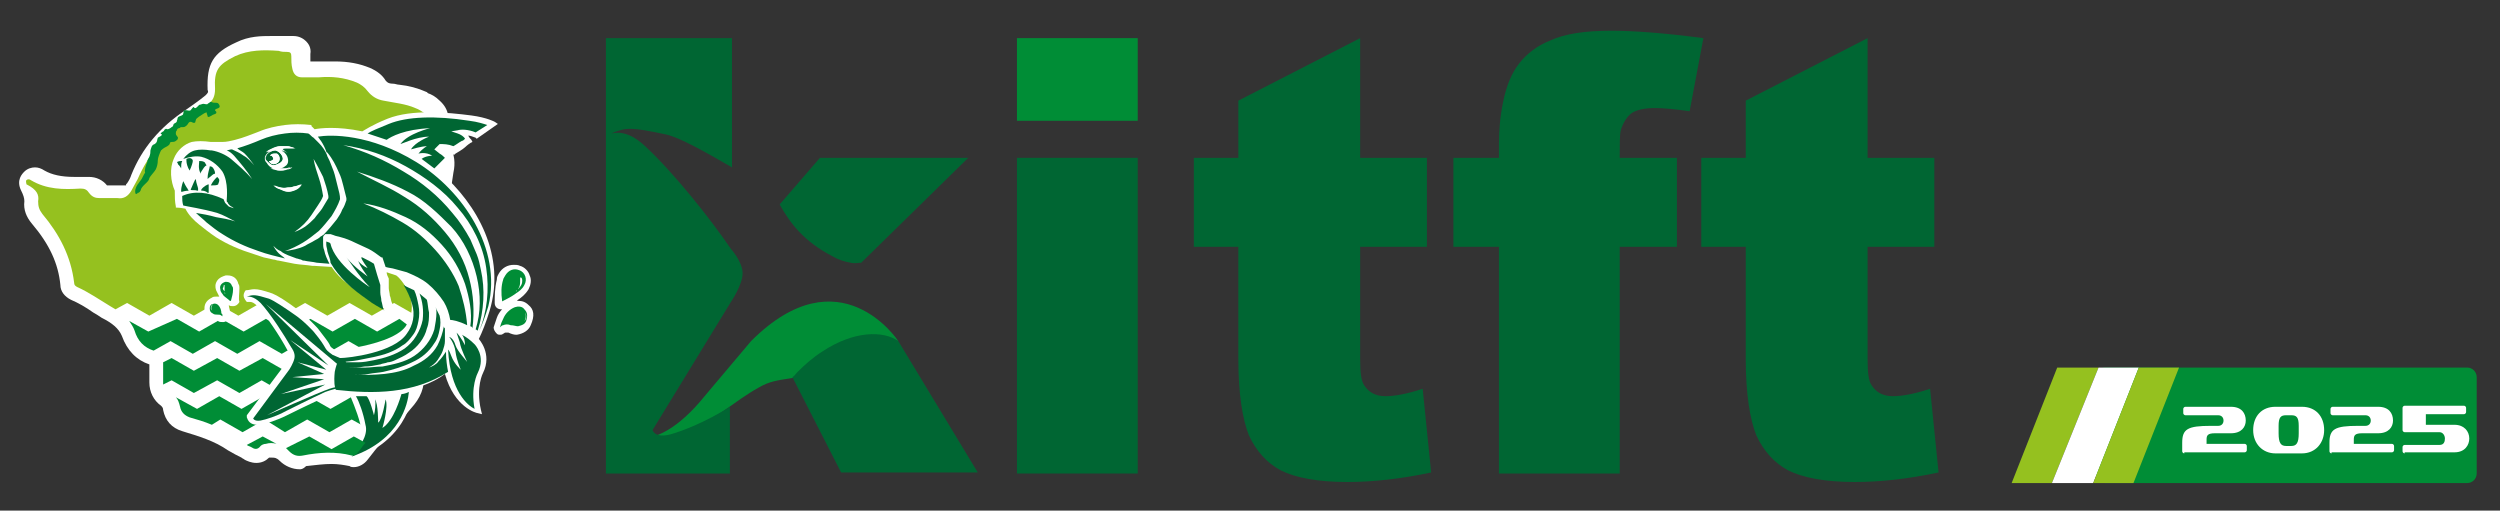
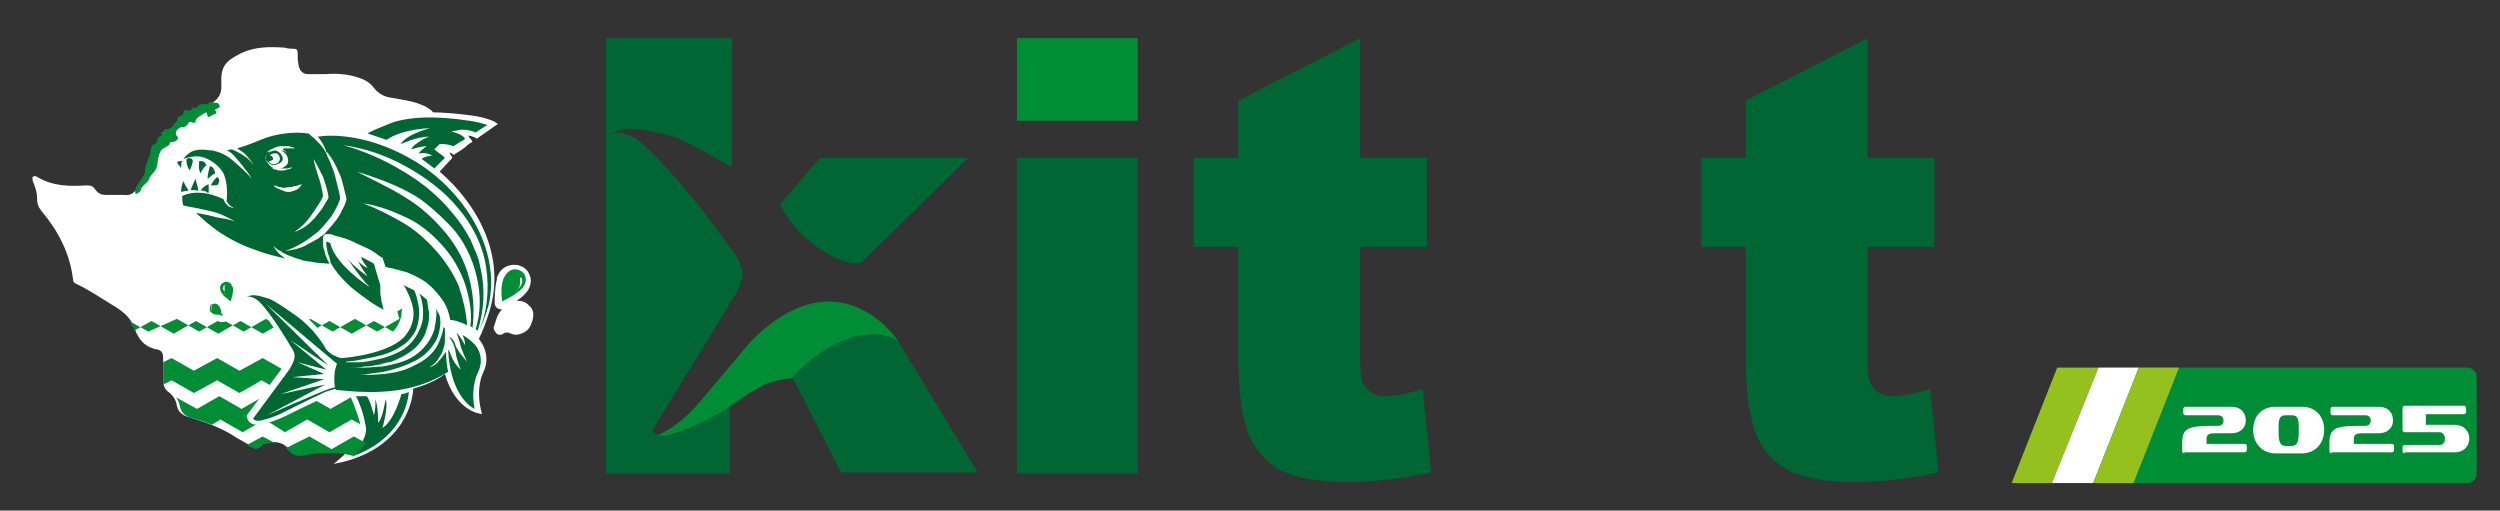
<svg xmlns="http://www.w3.org/2000/svg" version="1.1" id="Layer_1" x="0px" y="0px" viewBox="0 0 236 48.2" style="enable-background:new 0 0 236 48.2;" xml:space="preserve">
  <rect x="0" y="0" width="236" height="48.2" fill="#333333" stroke="none" />
  <style type="text/css"> .st0{fill:#008D36;} .st1{fill:#95C11F;} .st2{fill:#FFFFFF;} .st3{fill:#006633;} .st4{fill-rule:evenodd;clip-rule:evenodd;fill:#008D36;} </style>
  <g>
    <path class="st0" d="M233.8,44.7c0,0.5-0.4,0.9-0.9,0.9h-34.2c-0.5,0-0.9-0.4-0.9-0.9v-9.1c0-0.5,0.4-0.9,0.9-0.9h34.2 c0.5,0,0.9,0.4,0.9,0.9V44.7z" />
  </g>
  <polygon class="st1" points="193.7,45.6 189.9,45.6 194.2,34.7 198.1,34.7 " />
  <polygon class="st2" points="197.6,45.6 193.7,45.6 198.1,34.7 201.9,34.7 " />
  <polygon class="st1" points="201.4,45.6 197.6,45.6 201.9,34.7 205.7,34.7 " />
  <g>
    <rect x="96" y="3.6" class="st0" width="11.4" height="7.8" />
    <rect x="96" y="14.9" class="st3" width="11.4" height="29.8" />
    <path class="st3" d="M128.4,3.6v11.3h6.3v8.4h-6.3v10.6c0,1.3,0.1,2.1,0.4,2.5c0.4,0.6,1,1,2,1c0.8,0,2-0.2,3.5-0.7l0.8,7.9 c-2.8,0.6-5.5,0.9-7.9,0.9c-2.8,0-4.9-0.4-6.3-1.1c-1.3-0.7-2.3-1.8-3-3.3c-0.6-1.5-1-3.9-1-7.2V23.3h-4.2v-8.4h4.2V9.5L128.4,3.6z " />
-     <path class="st3" d="M152.9,14.9h5.4v8.4h-5.4v21.4h-11.4V23.3h-4.3v-8.4h4.3v-1.3c0-1.2,0.1-2.6,0.4-4c0.3-1.5,0.8-2.7,1.5-3.6 s1.7-1.7,3-2.2c1.3-0.6,3.2-0.9,5.7-0.9c2,0,4.9,0.2,8.7,0.7l-1.3,6.9c-1.4-0.2-2.5-0.3-3.3-0.3c-1,0-1.8,0.2-2.2,0.5 s-0.8,0.9-1,1.6C152.9,12.7,152.9,13.6,152.9,14.9z" />
    <path class="st3" d="M176.3,3.6v11.3h6.3v8.4h-6.3v10.6c0,1.3,0.1,2.1,0.4,2.5c0.4,0.6,1,1,2,1c0.8,0,2-0.2,3.5-0.7l0.8,7.9 c-2.8,0.6-5.5,0.9-7.9,0.9c-2.8,0-4.9-0.4-6.3-1.1c-1.3-0.7-2.3-1.8-3-3.3c-0.6-1.5-1-3.9-1-7.2V23.3h-4.2v-8.4h4.2V9.5L176.3,3.6z " />
    <g>
      <g>
        <g>
          <path id="SVGID_1_" class="st4" d="M70.9,32.2c8.4-8.4,13.9,0,13.9,0c-1.1-0.4-2.6,2.3-3.6,2.3c-2.5,0.1-3.7,0.8-6.5,1.2 c-1.3,0.2-2.1,0.3-3.1,0.9c-2.2,1.2-4.4,3.3-6.8,4.2c-3.8,1.4-6.9-0.3-6.9-0.3l0,0c0.2,0.1,3.4,3.4,8.7-3.2" />
        </g>
      </g>
      <path class="st3" d="M78.6,24.2c0.5,0.3,1.1,0.5,1.7,0.6c0.4,0.1,0.7,0,1,0l10.1-9.9h-14l-3.8,4.4C74.6,21.1,75.9,22.8,78.6,24.2z " />
      <path class="st3" d="M84.8,32.2c-1.4-1-4.2-1-7.2,1c-0.8,0.5-1.6,1.2-2.3,1.9c-0.2,0.2-0.3,0.4-0.5,0.5l4.6,9h12.9L84.8,32.2z" />
      <path class="st3" d="M63.3,41c-1.5,0.4-1.7-0.4-1.7-0.4L69,28.5c0,0,1.1-1.6,1.1-2.7S69,23.5,69,23.5c-1.9-2.8-5.4-7.2-8.1-9.7 c-1.8-1.7-3-1.2-3.2-1.2c1.4-0.6,1.9-0.6,5.2,0.1c1.3,0.3,3.6,1.6,6.2,3.1V3.6H57.2v41.1h11.7v-6.3C66.7,39.8,64.4,40.7,63.3,41z" />
    </g>
  </g>
  <g>
    <g>
-       <path class="st2" d="M28.3,44.3c-0.7,0-1.4-0.3-1.9-0.8c-0.3-0.3-0.5-0.3-0.7-0.3c-0.1,0-0.2,0-0.3,0c-0.3,0.3-0.7,0.5-1.2,0.5 s-0.9-0.2-1.1-0.3c-0.1-0.1-0.2-0.1-0.3-0.2c-0.4-0.2-0.8-0.4-1.3-0.7c-1.3-0.9-2.7-1.3-4.3-1.8c-1-0.3-1.6-1-1.8-2 c0-0.2-0.1-0.3-0.2-0.4c-0.7-0.5-1.1-1.3-1.1-2.2c0-0.3,0-0.7,0-1c0-0.2,0-0.4,0-0.7c-1.2-0.4-2.1-1.3-2.6-2.7 c-0.3-0.7-0.9-1.2-1.9-1.7c-0.3-0.2-0.6-0.4-0.8-0.5c-0.7-0.5-1.4-0.9-2.1-1.2c-0.6-0.3-1-0.8-1-1.4c-0.2-2-1-3.8-2.7-5.8 c-0.5-0.6-0.8-1.3-0.7-2.1c0-0.3-0.1-0.6-0.3-1l0,0c-0.5-1,0.1-1.6,0.3-1.8c0.3-0.3,0.7-0.4,1-0.4s0.6,0.1,0.9,0.3 c0.7,0.4,1.6,0.6,2.8,0.6c0.4,0,0.8,0,1.2,0c0.1,0,0.1,0,0.2,0c0.7,0,1.3,0.3,1.7,0.8c0.3,0,0.6,0,0.9,0c0.3,0,0.6,0,0.9,0l0,0 c0,0,0,0,0-0.1l0.1-0.1c0.2-0.3,0.3-0.5,0.4-0.8c1-2.5,2.7-4.5,5.1-6.1c0.7-0.5,1.3-0.9,1.9-1.4c0.2-0.2,0.3-0.3,0.2-0.5 C19.5,6,20.1,5,22.3,4c1.2-0.6,2.4-0.6,3.3-0.6c0.4,0,0.9,0,1.3,0H27c0.1,0,0.3,0,0.4,0s0.2,0,0.3,0l0,0c0.6,0,1,0.3,1.2,0.5 c0.2,0.2,0.5,0.6,0.4,1.2c0,0.3,0,0.5,0,0.7c0.1,0,0.2,0,0.4,0c0.2,0,0.3,0,0.5,0s0.3,0,0.5,0c0.3,0,0.6,0,0.9,0 c1.3,0,2.3,0.2,3.3,0.6c0.7,0.3,1.2,0.7,1.5,1.2c0.1,0.1,0.2,0.3,0.7,0.3c0.2,0,0.4,0.1,0.6,0.1c0.9,0.1,1.7,0.3,2.6,0.7l0.1,0.1 c0.3,0.1,0.7,0.3,1.1,0.7c0.9,0.8,1.1,1.9,0.4,2.9l0,0l0,0c0.1,0.3,0.2,0.6,0.3,0.8s0.2,0.5,0.3,0.6c0.4,0.8,0.5,1.6,0.3,2.5 c-0.2,1.2-0.3,2.2-0.2,3.1c0.1,1.5-0.2,2.8-0.9,3.9c0.1,0.1,0.2,0.2,0.2,0.3c0.3,0.4,0.3,0.9,0.2,1.5v0.1c0,0.1,0,0.3-0.1,0.5 c-0.2,0.7-0.1,1,0.2,1.2c0.4,0.4,0.9,1.4,0.2,2.9c-0.1,0.3-0.3,0.5-0.4,0.7c0,0.1-0.1,0.1-0.1,0.2c-0.2,0.3-0.2,0.5-0.3,0.7 c-0.1,1.1-0.6,2.1-1.5,2.8c-0.2,0.2-0.3,0.3-0.2,0.7c0.3,1.2,0,2.3-0.8,3.3c-0.5,0.6-1,1.2-1.6,1.8c-0.9,1.1-1.9,2.2-2.8,3.4 c-0.3,0.4-0.8,0.7-1.3,0.7l0,0c-0.1,0-0.3,0-0.4-0.1c-0.5-0.1-1.1-0.2-1.7-0.2c-0.7,0-1.5,0.1-2.4,0.2 C28.6,44.3,28.4,44.3,28.3,44.3z" />
      <path class="st2" d="M40.8,13c-0.2-0.5-0.2-0.9,0.1-1.4c0.3-0.4,0.2-0.8-0.2-1.2c-0.3-0.2-0.6-0.4-0.9-0.5c-0.9-0.4-2-0.5-3-0.7 c-0.6-0.1-1.1-0.4-1.5-0.9c-0.3-0.4-0.6-0.6-1-0.8C33.1,7,31.9,6.9,30.7,7c-0.5,0-1.1,0-1.6,0s-0.8-0.3-0.9-0.8 c-0.1-0.4-0.1-0.8-0.1-1.2c0-0.3-0.1-0.4-0.4-0.4s-0.5,0-0.8-0.1c-1.4-0.1-2.8-0.1-4.1,0.5c-1.6,0.8-2,1.3-1.9,3.1 c0,0.7-0.2,1.1-0.7,1.5c-0.6,0.5-1.3,1-2,1.5c-2.1,1.4-3.6,3.2-4.6,5.5c-0.2,0.4-0.4,0.7-0.6,1.1c-0.3,0.5-0.7,0.8-1.3,0.7 c-0.6,0-1.1,0-1.7,0c-0.4,0-0.7-0.1-1-0.5c-0.2-0.3-0.4-0.4-0.8-0.4c-1.6,0.1-3.2,0.1-4.7-0.8c-0.1-0.1-0.3-0.1-0.4,0 c-0.1,0.1,0,0.3,0,0.4c0.2,0.5,0.4,1,0.4,1.6c0,0.5,0.1,0.8,0.4,1.2c1.6,1.9,2.7,4,3,6.5c0,0.2,0.1,0.3,0.3,0.4 c1.1,0.5,2.1,1.2,3.1,1.8c1,0.6,2,1.2,2.4,2.4c0.4,1.1,1,1.8,2.2,2c0.4,0.1,0.5,0.4,0.5,0.8c0,0.7,0,1.4,0,2.1 c0,0.5,0.2,0.9,0.5,1.1c0.4,0.3,0.7,0.7,0.8,1.3c0.1,0.5,0.4,0.8,0.9,1c1.6,0.5,3.2,1,4.7,2c0.5,0.3,1,0.6,1.5,0.8 c0.3,0.2,0.6,0.3,0.9-0.1c0.1-0.1,0.3-0.2,0.5-0.2c0.9-0.2,1.6,0,2.2,0.7c0.4,0.4,0.8,0.5,1.3,0.4c1.5-0.3,3.1-0.4,4.6,0 c0.2,0,0.3,0,0.5-0.2c1.4-1.8,2.9-3.5,4.3-5.2c0.5-0.7,0.8-1.3,0.5-2.1c-0.2-0.8-0.1-1.5,0.6-2c0.6-0.4,1-1.1,1-1.8 c0-0.5,0.2-0.9,0.4-1.3c0.2-0.3,0.3-0.5,0.5-0.8c0.2-0.5,0.4-1.1,0-1.6c-0.6-0.7-0.6-1.5-0.4-2.4c0-0.2,0-0.4,0.1-0.6 c0.1-0.4,0-0.6-0.5-0.7s-0.6-0.3-0.3-0.7c1-1.1,1.3-2.4,1.2-3.8c-0.1-1.2,0.1-2.3,0.3-3.4c0.1-0.6,0.1-1.1-0.2-1.7 C41.1,14,41,13.5,40.8,13z" />
      <path class="st0" d="M20.5,35.9l2.1,1.2l2.1-1.2l2.1,1.2l2.1-1.2l2.1,1.2l2.1-1.2l2.1,1.2l2.1-1.2l0.9,0.5c0.1-0.3,0.1-0.6,0-1 s-0.1-0.8,0-1.2l-0.9-0.5L35.5,35l-2.1-1.2L31.2,35l-2.1-1.2L26.9,35l-2.1-1.2L22.6,35l-2.1-1.2L18.3,35l-2.1-1.2l-0.8,0.4 c0,0.6,0,1.2,0,1.8c0,0.1,0,0.2,0,0.3l0.8-0.4l2.1,1.2L20.5,35.9z" />
-       <path class="st0" d="M37.7,30.1l-2.1,1.2l-2.1-1.2l-2.1,1.2l-2.1-1.2l-2.1,1.2l-2.1-1.2L23,31.3l-2.1-1.2l-2.1,1.2l-2.1-1.2 L14,31.3l-1.8-1c0.2,0.3,0.4,0.6,0.5,0.9c0.3,1,0.9,1.6,1.8,1.9l1.6-0.9l2.1,1.2l2.1-1.2l2.1,1.2l2.1-1.2l2.1,1.2l2.1-1.2l2.1,1.2 l2.1-1.2l2.1,1.2l2.1-1.2l1.8,1c0.4-0.4,0.7-1,0.8-1.6c0-0.2,0-0.4,0.1-0.6l-0.5,0.3L37.7,30.1z" />
+       <path class="st0" d="M37.7,30.1l-2.1,1.2l-2.1-1.2l-2.1,1.2l-2.1-1.2l-2.1,1.2l-2.1-1.2L23,31.3l-2.1-1.2l-2.1,1.2l-2.1-1.2 L14,31.3l-1.8-1c0.2,0.3,0.4,0.6,0.5,0.9l1.6-0.9l2.1,1.2l2.1-1.2l2.1,1.2l2.1-1.2l2.1,1.2l2.1-1.2l2.1,1.2 l2.1-1.2l2.1,1.2l2.1-1.2l1.8,1c0.4-0.4,0.7-1,0.8-1.6c0-0.2,0-0.4,0.1-0.6l-0.5,0.3L37.7,30.1z" />
      <path class="st0" d="M26.9,40.8l2.1-1.2l2.1,1.2l2.1-1.2l2,1.1c0.9-1,1.8-2,2.6-3.1l-0.3-0.2l-2.1,1.2l-2.1-1.2l-2.1,1.2l-2.1-1.2 L27,38.6l-2.1-1.2l-2.1,1.2l-2.1-1.2l-2.1,1.2l-2-1.1c0.2,0.2,0.3,0.5,0.4,0.9c0.1,0.5,0.4,0.8,0.9,1c0.7,0.2,1.4,0.4,2.1,0.7 l0.8-0.5l2.1,1.2l2.1-1.2L26.9,40.8z" />
-       <path class="st1" d="M3.6,19c0,0.5,0.1,0.8,0.4,1.2c1.6,1.9,2.7,4,3,6.5c0,0.2,0.1,0.3,0.3,0.4c1.1,0.5,2.1,1.2,3.1,1.8 c0.2,0.1,0.3,0.2,0.5,0.3l1.1-0.6l2.1,1.2l2.1-1.2l2.1,1.2l2.1-1.2l2.1,1.2l2.1-1.2l2.1,1.2l2.1-1.2l2.1,1.2l2.1-1.2l2.1,1.2 l2.1-1.2l2.1,1.2l1.5-0.8c0.1-0.3,0-0.7-0.2-0.9c-0.6-0.7-0.6-1.5-0.4-2.4c0-0.2,0-0.4,0.1-0.6c0.1-0.4,0-0.6-0.5-0.7 s-0.6-0.3-0.3-0.7c1-1.1,1.3-2.4,1.2-3.8c-0.1-1.2,0.1-2.3,0.3-3.4c0.1-0.6,0.1-1.1-0.2-1.7c-0.2-0.5-0.4-1-0.6-1.5 c-0.2-0.5-0.2-0.9,0.1-1.4c0.3-0.4,0.2-0.8-0.2-1.2c-0.3-0.2-0.6-0.4-0.9-0.5c-0.9-0.4-2-0.5-3-0.7c-0.6-0.1-1.1-0.4-1.5-0.9 c-0.3-0.4-0.6-0.6-1-0.8c-1.2-0.5-2.4-0.6-3.6-0.5c-0.5,0-1.1,0-1.6,0S27.7,7,27.6,6.5c-0.1-0.4-0.1-0.8-0.1-1.2 c0-0.3-0.1-0.4-0.4-0.4s-0.5,0-0.8-0.1c-1.4-0.1-2.8-0.1-4.1,0.5c-1.6,0.8-2,1.3-1.9,3.1c0,0.7-0.2,1.1-0.7,1.5 c-0.6,0.5-1.3,1-2,1.5c-2.1,1.4-3.6,3.2-4.6,5.5c-0.2,0.4-0.4,0.7-0.6,1.1c-0.3,0.5-0.7,0.8-1.3,0.7c-0.6,0-1.1,0-1.7,0 c-0.4,0-0.7-0.1-1-0.5c-0.2-0.3-0.4-0.4-0.8-0.4C6,17.9,4.4,17.9,2.9,17c-0.1-0.1-0.3-0.1-0.4,0c-0.1,0.1,0,0.3,0,0.4 C3.5,17.9,3.7,18.4,3.6,19z" />
      <g>
        <path class="st2" d="M49.9,28.8c-0.3-0.3-0.6-0.4-1-0.4c0,0,0,0-0.1,0l0.1-0.1c0.3-0.2,0.7-0.5,1-1c0.2-0.4,0.3-0.9,0.1-1.3 c-0.1-0.4-0.5-0.8-0.9-0.9C48.9,25,48.7,25,48.5,25c-0.6,0-1.1,0.3-1.4,0.8c-0.1,0.2-0.2,0.3-0.2,0.6c-0.2,0.8-0.2,1.6-0.2,2.2 c0,0.4,0.3,0.6,0.6,0.6c0.1,0,0.1,0,0.1,0c-0.2,0.2-0.4,0.5-0.5,0.8s-0.2,0.6-0.3,0.9c0,0.2,0.1,0.4,0.3,0.6 c0.1,0.1,0.2,0.1,0.3,0.1s0.2,0,0.3-0.1l0,0c0.1,0,0.1-0.1,0.2-0.1h0.1c0,0,0.1,0,0.2,0l0,0c0.2,0.1,0.5,0.2,0.7,0.2h0.1 c0.6-0.1,1.1-0.4,1.3-0.9C50.5,29.8,50.4,29.2,49.9,28.8z" />
        <g>
-           <path class="st0" d="M47.5,30.1c0.2-0.5,0.6-0.9,1.1-1.1c0.3-0.1,0.7-0.1,0.9,0.2c0.3,0.3,0.3,0.6,0.2,1s-0.4,0.5-0.8,0.6 c-0.2,0-0.4-0.1-0.7-0.1c-0.2-0.1-0.5-0.1-0.7,0c-0.1,0-0.2,0.1-0.3,0.2C47.3,30.5,47.4,30.3,47.5,30.1z M49.6,30.2 c0.1-0.2,0.1-0.5,0-0.7c0.1,0.5,0,0.9-0.5,1.1C49.3,30.5,49.4,30.4,49.6,30.2z" />
          <path class="st0" d="M47.7,26c0.3-0.5,0.8-0.7,1.3-0.5c0.6,0.2,0.8,0.9,0.5,1.4c-0.2,0.4-0.5,0.6-0.8,0.8 c-0.4,0.3-0.8,0.5-1.2,0.7c0,0-0.1,0.1-0.1,0c-0.1-0.7-0.1-1.4,0.1-2C47.5,26.3,47.6,26.2,47.7,26z M48.9,27.3 C49,27.3,49,27.3,48.9,27.3c0.3-0.3,0.4-0.5,0.4-0.8c0-0.1,0-0.2-0.1-0.3c0,0,0,0-0.1,0c0,0,0,0,0,0.1s0,0.1,0,0.2 C49.1,26.8,49.1,27,48.9,27.3C49,27.1,48.9,27.2,48.9,27.3C48.9,27.2,48.9,27.3,48.9,27.3z M48.7,27.5 C48.7,27.6,48.6,27.6,48.7,27.5C48.8,27.6,48.8,27.5,48.7,27.5l0.1-0.1C48.7,27.4,48.7,27.5,48.7,27.5z" />
        </g>
      </g>
      <g>
        <path class="st2" d="M22.6,27.2c0-0.1,0-0.3-0.1-0.4c-0.1-0.5-0.5-0.8-1-0.8c-0.1,0-0.1,0-0.2,0c-0.3,0.1-0.6,0.2-0.8,0.5 c-0.2,0.3-0.2,0.6-0.1,0.9c0.1,0.2,0.2,0.4,0.3,0.6c-0.1,0-0.2,0-0.3,0c-0.1,0-0.3,0-0.4,0.1c-0.4,0.2-0.7,0.5-0.7,1 c0,0.4,0.2,0.8,0.6,1c0.2,0.1,0.4,0.1,0.6,0.1l0,0l0,0l0,0c0.1,0.2,0.3,0.2,0.5,0.2h0.1c0.2,0,0.4-0.2,0.5-0.4 c0.1-0.2,0.1-0.4,0.1-0.6s-0.1-0.4-0.1-0.6c0.1,0.1,0.2,0.1,0.4,0.1c0.3,0,0.5-0.2,0.6-0.4C22.5,28.2,22.6,27.7,22.6,27.2z" />
        <g>
          <path class="st0" d="M21,29.9c0-0.1-0.1-0.1-0.1-0.1c-0.1-0.1-0.2-0.1-0.4-0.1c-0.1,0-0.3,0-0.4-0.1c-0.2-0.1-0.3-0.2-0.3-0.5 c0-0.2,0.1-0.4,0.3-0.4c0.2-0.1,0.4,0,0.5,0.1c0.2,0.2,0.3,0.5,0.3,0.8C21,29.6,21,29.7,21,29.9z M20.1,29.4 c-0.2-0.2-0.2-0.4,0-0.7c-0.1,0.1-0.2,0.2-0.2,0.4C19.9,29.2,20,29.3,20.1,29.4z" />
          <path class="st0" d="M22,27.3c0,0.4-0.1,0.7-0.2,1.1c0,0,0,0-0.1,0c-0.2-0.2-0.4-0.3-0.6-0.5c-0.1-0.2-0.3-0.3-0.3-0.6 c-0.1-0.3,0.1-0.6,0.5-0.7c0.3,0,0.5,0.1,0.6,0.4C22,27.1,22,27.2,22,27.3z M21.2,27.5C21.2,27.4,21.2,27.4,21.2,27.5 c0-0.2,0-0.4,0-0.5v-0.1l0,0l0,0c-0.1,0-0.1,0.1-0.1,0.2C21,27.2,21,27.3,21.2,27.5C21.1,27.5,21.1,27.5,21.2,27.5L21.2,27.5z M21.2,27.6L21.2,27.6c0,0.1,0,0.1,0,0.1C21.3,27.7,21.3,27.7,21.2,27.6L21.2,27.6z" />
        </g>
      </g>
      <path class="st0" d="M19.6,9.8c0,0.1-0.3,0-0.4,0s-0.3,0.1-0.4,0.1c-0.1,0.1-0.4,0.5-0.5,0.2c-0.1,0-0.2,0.2-0.3,0.3 c-0.1,0.1-0.3,0-0.5,0c-0.3,0-0.1,0.1-0.2,0.3c0,0.2-0.2,0.2-0.4,0.3c-0.2,0.1-0.1,0.2-0.2,0.4c0,0.2-0.2,0.2-0.3,0.3 c-0.1,0.2,0,0.2-0.2,0.3c-0.1,0.1-0.3,0.2-0.4,0.2c-0.1,0-0.1-0.1-0.2,0c-0.1,0-0.1,0.2-0.2,0.2c-0.1,0.1-0.4,0.2-0.1,0.3 c-0.1,0.2-0.3,0.2-0.4,0.3c-0.1,0.2,0,0.4-0.3,0.6c-0.3,0.1-0.3,0.3-0.4,0.6c0,0.2,0,0.3-0.1,0.6c-0.1,0.2-0.2,0.3-0.2,0.5 c-0.1,0.2-0.3,0.8-0.2,1c-0.1,0.1-0.3,0.6-0.4,0.7c-0.1,0.1-0.2,0.3-0.3,0.4c-0.2,0.3-0.3,0.6-0.2,0.9h0.1c0.1,0,0,0,0.1-0.1 c0.1,0,0.1,0,0.2-0.1c0.1-0.1,0.1-0.3,0.2-0.4c0.2-0.3,0.7-0.6,0.7-0.9c0.1-0.2,0.5-0.6,0.6-0.8c0.1-0.2,0.2-0.5,0.2-0.9 c0-0.2,0.2-0.7,0.3-0.9c0.2-0.2,0.4-0.3,0.6-0.4c0.1-0.1,0.2-0.1,0.2-0.2c0.1-0.1,0-0.2,0.2-0.2c0.1,0,0.3,0,0.4-0.1 s0.2-0.1,0.2-0.3c0-0.1-0.2-0.2-0.2-0.4c0-0.1,0-0.2,0.1-0.3c0-0.1,0.1-0.2,0.2-0.2S17,12,17.1,12s0.1,0,0.2,0 c0.2,0,0.4-0.2,0.5-0.4c0.1-0.1,0.1-0.1,0.2-0.1s0.2,0.1,0.3,0.1c0.2,0,0.1-0.1,0.2-0.3c0-0.1,0.2-0.2,0.3-0.3 c0.2-0.1,0.4-0.3,0.7-0.4c0,0.1,0.1,0.3,0.1,0.4c0.1,0.1,0.2,0,0.4-0.1c0.1-0.1,0.3-0.1,0.4-0.2c0.1-0.2-0.1-0.2-0.1-0.3 c0-0.2,0.6-0.1,0.4-0.5c-0.1-0.2-0.2-0.2-0.4-0.2c-0.2,0-0.2,0-0.4-0.1L19.6,9.8z" />
      <g>
        <path class="st2" d="M18.7,39.7" />
        <path class="st2" d="M41.5,16.2l1.2-1.3l-0.1-0.2c-0.1-0.1-0.1-0.2-0.2-0.3c0.1,0,0.3,0.1,0.4,0.2h0.1l0.1-0.1 c0,0,0.7-0.4,0.9-0.6c0.2-0.2,0.5-0.4,0.5-0.4l0.2-0.1l-0.1-0.2c-0.1-0.1-0.2-0.2-0.3-0.4c0.2,0,0.4,0.1,0.7,0.2l0.1,0.1l2-1.4 l-0.3-0.2c0,0-0.7-0.4-2.2-0.6c-2.3-0.3-5.6-0.6-7.9,0.3c-1.5,0.6-2.2,1.1-2.4,1.2c-2.4-0.5-4-0.3-4.5-0.2 c-0.1-0.1-0.2-0.2-0.3-0.3v-0.1c-0.9-0.1-1.7-0.1-2.5,0s-1.7,0.3-2.4,0.6c-0.8,0.3-1.5,0.6-2.3,0.8c-0.4,0.1-0.8,0.2-1.2,0.2 c-0.4,0-0.7,0-1.1,0c-0.7-0.1-1.3-0.1-1.8,0c-0.7,0.2-1.4,0.8-1.7,1.6c-0.4,0.9-0.3,2.1,0.1,3l0,0v0.1c0,0.5,0,0.9,0.1,1.4v0.1 h0.1c0,0,0.3,0,0.8,0.1l0,0c0.3,0.6,0.8,1.1,1.3,1.5s1,0.8,1.6,1.2c1.1,0.7,2.3,1.2,3.6,1.6c0.3,0.1,0.6,0.2,0.9,0.3l0.9,0.2 c0.2,0,0.3,0.1,0.5,0.1l0.5,0.1l1,0.2c0.6,0.1,1.1,0.1,1.7,0.2c0.1,0,0.2,0,0.2,0l1.6,0.1c0.4,0.6,0.9,1.1,1.4,1.5 c0.7,0.6,1.4,1.1,2.1,1.6c0.7,0.5,1.5,0.9,2.3,1.2h0.4l-0.2-0.3c-0.1-0.2-0.2-0.4-0.3-0.6s-0.1-0.5-0.2-0.7 c0-0.2-0.1-0.5-0.1-0.7s0-0.5,0-0.7v-0.1v-0.1c-0.1-0.2-0.2-0.4-0.2-0.6c0.3,0.1,0.6,0.2,0.9,0.3l0,0c0.3,0.2,1.1,1.1,1.4,2.3 c0.2,0.9,0,1.7-0.5,2.5c-0.8,1.1-3.1,1.7-4.7,2L33,33.3h-0.5c-0.1,0-0.2,0-0.3,0c-0.2,0-0.3-0.1-0.5-0.2 c-0.4-0.3-0.5-0.3-0.6-0.6C31,32.3,30.7,31.9,30,31l0,0l0,0c0,0-0.9-1-1.8-1.7c-1.2-0.9-2-1.4-2.5-1.6c-0.9-0.3-1.3-0.4-1.7-0.4 c-0.3,0-0.5,0.1-0.8,0.1c0,0-0.2,0.2-0.2,0.5s0.3,0.6,0.3,0.6h0.1c0,0,0,0,0.1,0c0,0,0,0,0.1,0c0.2,0,0.4,0.1,0.7,0.4 c0.9,1,2.1,2.8,2.8,4.1l0,0l0,0c0.1,0.1,0.2,0.4,0.2,0.6c0,0.2-0.2,0.6-0.4,0.8l0,0l-3.6,4.8v0.2c0.1,0.3,0.3,0.7,1,0.7 c0.1,0,0.2,0,0.3,0c0.5-0.1,1.5-0.4,2.5-0.9c0,0,2.6-1.3,3.6-1.7c0.6-0.2,1.2-0.4,1.6-0.4c0.1,0,0.6,0.1,0.7,0.1 c0.1,0.3,0.7,1.6,1,2.8c0.3,1-1.2,2.7-1.8,3.2l-0.7,0.6l0.9-0.2c5.9-1.5,6.6-6,6.6-6.9c1-0.3,2.1-0.7,3-1.4 c0.9,3.2,3,3.7,3.1,3.7l0.4,0.1l-0.1-0.4c-0.5-2.2,0.2-3.5,0.2-3.5c0.9-1.8-0.4-3.2-0.4-3.2c0.3-0.6,0.7-1.6,1-2.6 C47.8,24.2,45.1,19.3,41.5,16.2z" />
        <path class="st3" d="M30.9,23.7c0-0.2-0.1-0.4-0.1-0.6c0-0.1,0-0.2,0-0.3l0,0l0,0l0.3,0.1l0.1,0.1c0.4,1.9,3.5,4,3.7,4.1 c-1.1-1.1-2-2.6-2.2-2.8c0.8,1,1.9,1.7,2,1.8c-0.8-1.1-0.8-1.3-0.9-1.5c0.1,0.2,0.6,0.6,0.9,0.7c0,0-0.6-0.8-0.6-1c0,0,0,0,0.1,0 c0.4,0.2,0.8,0.4,1.1,0.6c0.2,0.7,0.4,1.4,0.6,2c0,0.3,0,0.5,0,0.7c0,0.3,0.1,0.5,0.1,0.8c0.1,0.3,0.1,0.5,0.2,0.8 c0,0,0,0.1,0.1,0.1c-0.5-0.3-1.1-0.6-1.6-1c-0.7-0.5-1.4-1-2-1.6s-1.1-1.2-1.5-1.9C31.2,24.5,31,24.1,30.9,23.7z" />
        <path class="st3" d="M41,15.9c-0.4-0.3-0.8-0.6-1.2-0.9c0.4-0.3,1-0.3,1-0.3c-0.6-0.4-1.3-0.2-1.3-0.2c0.4-0.5,0.8-0.7,0.8-0.7 c-0.5,0-1.5,0.3-1.5,0.3c0.4-0.7,1.7-1.2,1.7-1.2c-1.2,0-2.6,0.7-2.7,0.7c0.7-1,2.8-1.5,2.8-1.5c-2.4,0.1-3.7,0.8-4.1,1.1 c-0.6-0.2-1.2-0.4-1.8-0.6c0.3-0.2,1-0.5,2-0.9c1.7-0.7,4.4-0.8,7.6-0.3c0.8,0.1,1.4,0.3,1.7,0.4l-1.1,0.7 c-0.7-0.3-1.4-0.3-1.7-0.2l-0.6,0.1l0.6,0.2c0.3,0.1,0.6,0.3,0.7,0.5c-0.1,0.1-0.2,0.2-0.3,0.2c-0.2,0.1-0.6,0.4-0.8,0.5 c-0.5-0.2-0.9-0.2-1.3-0.2L41,14.1l0.5,0.4c0.2,0.1,0.4,0.3,0.5,0.4L41,15.9z" />
        <path class="st3" d="M42.3,33c0.1,0.1,0.2,0.3,0.3,0.6c0.3,0.8,0.9,1.3,0.9,1.3S43.1,34,43,33.2s-0.6-1.4-0.6-1.4 s0.4,0.1,0.6,0.8c0.2,0.6,1.1,1.5,1.1,1.6c0-0.1-0.6-1.2-0.7-1.9c-0.1-0.3-0.2-0.6-0.3-0.9c0.4,0.4,0.8,1.2,0.8,1.2 c0-0.4-0.1-0.8-0.3-1c0.4,0.2,0.8,0.5,1.2,0.9c0,0,1.1,1.1,0.3,2.7c0,0-0.7,1.3-0.3,3.4C44.2,38.3,42.5,37,42.3,33z" />
        <g>
          <path class="st3" d="M16.7,15.3c0.2-0.1,0.3-0.1,0.4-0.1c0,0,0,0,0.1,0l0,0l0,0c-0.1,0.2-0.1,0.4-0.1,0.7 c-0.1-0.2-0.2-0.3-0.3-0.4C16.8,15.5,16.8,15.4,16.7,15.3z" />
          <path class="st3" d="M17.9,16.1c-0.2-0.3-0.3-0.7-0.3-0.9c0-0.1,0-0.2,0-0.2l0,0l0,0c0.2-0.1,0.4-0.1,0.5,0s0.1,0.1,0.1,0.2l0,0 l0,0l0,0C18.2,15.3,18.1,15.7,17.9,16.1L17.9,16.1L17.9,16.1z" />
          <path class="st3" d="M18,17.9L18,17.9c0.2-0.5,0.4-0.9,0.4-0.9l0.1-0.1V17c0,0.2,0.2,0.7,0.2,0.8v0.1V18h-0.1 C18.4,17.9,18,18,18,17.9L18,17.9L18,17.9z" />
          <path class="st3" d="M17.8,18L17.8,18c-0.3,0-0.6,0.1-0.6,0.1h-0.1V18l0,0c0-0.4,0.2-0.9,0.2-0.9V17v0.1 c0.1,0.2,0.3,0.6,0.4,0.7C17.7,17.9,17.8,17.9,17.8,18L17.8,18z" />
          <path class="st3" d="M19.7,16.8l-0.1,0.1v-0.1c0-0.5,0.2-0.9,0.2-1.1l0,0l0,0l0,0c0.2,0,0.3,0.1,0.4,0.3s0.1,0.3,0.1,0.4l0,0 l0,0l0,0C20.1,16.4,20,16.6,19.7,16.8z" />
          <path class="st3" d="M19.9,17.5c0.2-0.4,0.4-0.6,0.6-0.8l0,0l0,0l0,0c0.1,0.1,0.2,0.2,0.2,0.3c0,0.2-0.1,0.3-0.1,0.4l0,0l0,0 l0,0C20.5,17.5,20.3,17.5,19.9,17.5l-0.1,0.1L19.9,17.5z" />
          <path class="st3" d="M19.7,17.4c0,0.2,0,0.5,0,0.6v0.1v0.1h-0.1C19.4,18,19.1,18,19.1,18H19v-0.1l0,0 C19.2,17.6,19.6,17.4,19.7,17.4L19.7,17.4L19.7,17.4z" />
          <path class="st3" d="M19,16.2l-0.1,0.2v-0.1c-0.2-0.4-0.1-0.9-0.1-1v-0.1l0,0l0,0c0.2,0,0.3,0,0.5,0.1c0.1,0.1,0.1,0.2,0.2,0.3 l0,0l0,0l0,0C19.3,15.7,19.2,15.9,19,16.2z" />
        </g>
        <path class="st3" d="M33.6,37.4c0.3,0,0.7,0,1,0c0.3,0.2,0.7,1.8,0.7,1.8c0.1-0.3,0.2-1.2,0.1-1.5c0.3,0.4,0.3,2.2,0.3,2.2 c0.4-0.3,0.7-2.2,0.7-2.2c0.3,0.7-0.3,2.7-0.3,2.7c1.1-0.7,1.7-2.9,1.8-3.2c0.2,0,0.5-0.1,0.7-0.2c-0.1,1.1-0.8,4.5-5.4,6.1 c0.7-0.8,1.6-2,1.3-3C34.3,39,33.9,37.9,33.6,37.4z" />
        <path class="st3" d="M39.3,15.3c-4.4-2.7-8.1-2.6-9.3-2.4c0.1,0.1,0.2,0.3,0.3,0.4c0.2,0.3,0.4,0.7,0.5,1c0,0,0,0.1,0.1,0.1 c0.5,0.6,0.8,1.2,1.1,1.9c0.2,0.4,0.3,0.8,0.4,1.2c0.1,0.4,0.2,0.8,0.3,1.2v0.1v0.1c-0.1,0.3-0.2,0.6-0.4,0.9 c-0.1,0.3-0.3,0.6-0.5,0.9c-0.4,0.5-0.8,1-1.3,1.5c-0.1,0-0.1,0.1-0.2,0.1c-0.2,0.2-0.4,0.3-0.6,0.4c-0.3,0.2-0.6,0.3-0.9,0.5 c-0.6,0.3-1.2,0.4-1.9,0.5c0.6-0.2,1.2-0.5,1.7-0.8s1-0.7,1.5-1.1c0.4-0.4,0.8-0.9,1.2-1.4c0.3-0.5,0.6-1,0.8-1.6 c0-0.4-0.1-0.7-0.2-1.1c-0.1-0.4-0.2-0.8-0.3-1.2c-0.1-0.4-0.3-0.8-0.4-1.1s-0.3-0.6-0.4-0.9c0,0.1,0,0.1,0.1,0.2 c-0.2-0.5-0.5-0.9-0.8-1.2c-0.2-0.2-0.3-0.3-0.5-0.5l0,0l0,0c-0.2-0.1-0.3-0.3-0.5-0.4c-0.7-0.1-1.5-0.1-2.2,0 c-0.8,0.1-1.6,0.3-2.3,0.6c-0.7,0.3-1.5,0.6-2.2,0.8c0.2,0.2,0.5,0.3,0.7,0.5c0.3,0.3,0.6,0.7,0.9,1.1c-0.3-0.3-0.6-0.7-1-0.9 c-0.4-0.3-0.7-0.4-1.1-0.6c-0.2,0-0.4,0.1-0.5,0.1c0.3,0.1,0.5,0.3,0.7,0.5l0,0l0,0l0,0l0,0c0.6,0.7,1.2,1.4,1.7,2.2 c-0.6-0.7-1.3-1.3-2-1.9l0,0c-0.5-0.4-1.2-0.7-1.8-0.8c0,0,0,0-0.1,0l0,0c-0.6-0.1-1.1-0.1-1.5,0s-0.8,0.4-1.1,0.8 c0.6-0.2,1.2-0.3,1.7-0.2c0.8,0.2,1.5,0.7,2,1.4c0.6,1,0.4,2.6,0.4,2.7l0,0c0,0.1,0,0.2,0.1,0.2c0,0.1,0.1,0.2,0.2,0.3 c0.1,0.1,0.2,0.1,0.3,0.2c0.1,0.1,0.2,0.1,0.4,0.1c-0.3,0-0.5-0.1-0.8-0.2c-0.1-0.1-0.2-0.2-0.3-0.3c-0.1-0.1-0.1-0.2-0.2-0.4 l0,0l0,0c-1.5-0.7-2.8-0.8-3.9-0.3c0,0.3,0,0.6,0.1,0.9c0.4,0.1,1.8,0.3,3.2,0.7c0.6,0.2,1.1,0.5,1.7,0.8 c-0.6-0.2-1.2-0.3-1.8-0.4l0,0c-0.7-0.2-1.3-0.3-1.9-0.4c0.3,0.3,0.7,0.6,1,0.9c0.5,0.4,1,0.8,1.5,1.1c1.1,0.7,2.2,1.2,3.4,1.6 c0.8,0.3,1.7,0.5,2.5,0.7c-0.2-0.2-0.4-0.3-0.6-0.5s-0.4-0.5-0.5-0.7c0.2,0.2,0.4,0.4,0.7,0.5c0.2,0.2,0.5,0.3,0.7,0.4 c0.3,0.1,0.5,0.2,0.8,0.3c0.1,0,0.3,0.1,0.4,0.1l0.2,0.1h0.1l0,0c0.4,0.1,0.8,0.1,1.2,0.2l1.2,0.1l0,0c-0.2-0.4-0.4-0.8-0.5-1.3 c-0.1-0.2-0.1-0.5-0.1-0.7c0-0.1,0-0.2,0-0.3v-0.1c0,0,0,0,0-0.1s0.1-0.2,0.2-0.3h0.1h0.1l0,0l0,0H31h0.2l0.3,0.1 c0.2,0.1,0.4,0.1,0.7,0.2c0.4,0.1,0.9,0.3,1.3,0.5c0.4,0.2,0.9,0.4,1.3,0.6c0.4,0.2,0.8,0.5,1.2,0.8h0.1l0,0 c0.1,0.3,0.2,0.6,0.3,0.9c0.3,0.1,0.6,0.1,0.9,0.2c0.4,0.1,0.7,0.2,1.1,0.3c0.7,0.3,1.4,0.6,2,1.1s1.1,1.1,1.5,1.7 c0.3,0.5,0.5,1.1,0.6,1.7c0.2,0,0.8,0.1,1.6,0.5c-0.1-1.3-0.4-2.5-0.8-3.7c-0.5-1.2-1.3-2.4-2.2-3.4S39.2,21.7,38,21 s-2.4-1.3-3.7-1.8c1.4,0.2,2.7,0.7,4,1.3c1.3,0.6,2.4,1.5,3.4,2.6s1.7,2.3,2.2,3.7c0.4,1.3,0.7,2.7,0.5,4c0.1,0,0.2,0.1,0.2,0.2 c0.2-1.6,0.1-3.2-0.3-4.7c-0.4-1.6-1.2-3.1-2.3-4.4s-2.3-2.4-3.8-3.3c-1.4-0.9-3-1.6-4.5-2.4c1.6,0.5,3.3,1.1,4.8,1.9 c0.8,0.4,1.5,0.9,2.2,1.5s1.3,1.2,1.9,1.8c1.2,1.3,2,3,2.4,4.7c0.4,1.7,0.4,3.4-0.1,5c0.1,0,0.1,0.1,0.2,0.1 c0.6-1.9,0.7-3.9,0.3-5.7c-0.1-0.5-0.2-1-0.4-1.5s-0.4-0.9-0.6-1.4c-0.5-0.9-1-1.7-1.7-2.5c-1.3-1.6-2.9-2.9-4.6-3.9 c-1.8-1.1-3.6-1.9-5.7-2.5c2.1,0.3,4.1,1,5.9,2c1.8,1,3.6,2.3,4.9,3.9c1.4,1.6,2.4,3.6,2.7,5.7c0.3,2,0.1,4.2-0.7,6l0,0 c0.3-0.6,0.6-1.4,0.9-2.4C47.4,23.5,43.7,18,39.3,15.3z M29.4,20.3c0.2-0.3,0.4-0.6,0.6-0.9s0.4-0.6,0.5-0.9 c-0.1-0.6-0.2-1.1-0.4-1.7c-0.2-0.6-0.4-1.2-0.5-1.8c0.3,0.5,0.6,1.1,0.9,1.7c0.2,0.6,0.4,1.2,0.5,1.8v0.1v0.1 c-0.2,0.3-0.4,0.7-0.6,1s-0.5,0.6-0.7,0.9c-0.3,0.3-0.5,0.5-0.9,0.8c-0.3,0.2-0.7,0.4-1,0.5C28.5,21.4,29,20.9,29.4,20.3z" />
-         <path class="st2" d="M27.1,14h0.7c-0.1,0-0.2-0.1-0.3-0.1c-0.1,0-0.2-0.1-0.4-0.1c-0.2,0-0.5,0-0.7,0s-0.5,0.1-0.7,0.2 c-0.2,0.1-0.5,0.2-0.6,0.4c0.1-0.1,0.2-0.1,0.4-0.1c-0.3,0.1-0.5,0.4-0.5,0.6c0,0.2,0,0.3,0.2,0.5c0.1,0.2,0.3,0.4,0.6,0.5 c-0.1,0-0.3,0-0.4-0.1c0.2,0.1,0.3,0.2,0.5,0.2c0.2,0.1,0.4,0.1,0.5,0.1c0.2,0,0.4,0,0.5-0.1c0.2,0,0.4-0.1,0.5-0.2 c-0.2,0-0.3,0.1-0.5,0.1s-0.3,0-0.5,0c-0.1,0-0.1,0-0.2,0c0.2,0,0.4-0.1,0.5-0.2c0.2-0.1,0.3-0.3,0.3-0.5c0-0.4-0.2-0.8-0.7-1 c0.4,0,0.7,0.3,0.7,0.3c-0.2-0.2-0.4-0.3-0.5-0.4C26.7,14,26.9,14,27.1,14z M26,14.2c0.4,0.1,0.7,0.5,0.7,0.8 c0,0.1-0.1,0.3-0.3,0.4c-0.2,0.1-0.4,0.2-0.6,0.2s-0.4-0.2-0.6-0.4c-0.1-0.1-0.2-0.3-0.1-0.4C25.1,14.6,25.5,14.2,26,14.2 C25.9,14.2,26,14.2,26,14.2z" />
        <path class="st2" d="M25.8,17.5c0.5,0.2,0.9,0.3,1.3,0.2c0.2,0,0.4,0,0.6-0.1c0.2,0,0.4-0.1,0.7-0.2c-0.1,0.2-0.3,0.4-0.5,0.5 s-0.5,0.2-0.7,0.2c-0.3,0-0.5-0.1-0.7-0.2C26.2,17.8,26,17.7,25.8,17.5z" />
        <path class="st2" d="M26.4,15c0,0.3-0.3,0.5-0.6,0.5c-0.2,0-0.4-0.2-0.4-0.3l0,0c0,0,0,0,0.1,0s0.3-0.1,0.3-0.2 c0-0.1-0.1-0.3-0.2-0.3c0,0,0,0-0.1,0l0,0c0.1-0.2,0.3-0.2,0.5-0.2C26.2,14.5,26.4,14.7,26.4,15z" />
        <path class="st2" d="M27.2,14h0.7c-0.1,0-0.2-0.1-0.3-0.1c-0.1,0-0.2-0.1-0.4-0.1c-0.2,0-0.5,0-0.7,0S26,13.9,25.8,14 s-0.5,0.2-0.6,0.4c0.1-0.1,0.2-0.1,0.4-0.1c-0.3,0.1-0.5,0.4-0.5,0.6c0,0.2,0,0.3,0.2,0.5c0.1,0.2,0.3,0.4,0.6,0.5 c-0.1,0-0.3,0-0.4-0.1c0.2,0.1,0.3,0.2,0.5,0.2c0.2,0.1,0.4,0.1,0.5,0.1c0.2,0,0.4,0,0.6-0.1c0.2,0,0.4-0.1,0.5-0.2 c-0.2,0-0.3,0.1-0.5,0.1s-0.3,0-0.5,0c-0.1,0-0.1,0-0.2,0c0.2,0,0.4-0.1,0.5-0.2c0.2-0.1,0.3-0.3,0.3-0.5c0-0.4-0.2-0.8-0.7-1 c0.4,0,0.7,0.3,0.7,0.3c-0.2-0.2-0.4-0.3-0.5-0.4C26.7,14,26.9,14,27.2,14z M26,14.2c0.4,0.1,0.7,0.5,0.7,0.8 c0,0.1-0.1,0.3-0.3,0.4c-0.2,0.1-0.4,0.2-0.6,0.2s-0.4-0.2-0.6-0.4c-0.1-0.1-0.2-0.3-0.1-0.4C25.1,14.6,25.6,14.2,26,14.2 L26,14.2z" />
        <path class="st2" d="M25.9,17.5c0.5,0.2,0.9,0.3,1.3,0.2c0.2,0,0.4,0,0.6-0.1c0.2,0,0.4-0.1,0.7-0.2c-0.1,0.2-0.3,0.4-0.5,0.5 s-0.5,0.2-0.7,0.2c-0.3,0-0.5-0.1-0.7-0.2C26.2,17.8,26,17.7,25.9,17.5z" />
        <path class="st2" d="M26.4,15c0,0.3-0.3,0.5-0.6,0.5c-0.2,0-0.4-0.2-0.4-0.3l0,0c0,0,0,0,0.1,0s0.3-0.1,0.3-0.2 c0-0.1-0.1-0.3-0.2-0.3c0,0,0,0-0.1,0l0,0c0.1-0.2,0.3-0.2,0.5-0.2C26.2,14.4,26.4,14.7,26.4,15z" />
        <g>
          <path class="st3" d="M32.5,33.8c-0.1,0-0.3,0-0.4,0c-0.2-0.1-0.5-0.2-0.7-0.3c-1-0.7-0.3-0.4-1.8-2.2c0,0-0.9-1-1.8-1.6 c-1-0.7-1.9-1.3-2.4-1.5c-1.3-0.4-1.5-0.4-2.1-0.2c0.1,0,0.6-0.1,1.3,0.6c1,1.1,2.2,3,2.9,4.2c0,0,0.4,0.5,0.3,1 s-0.5,1.1-0.5,1.1l-3.4,4.6c0,0,0.1,0.3,0.7,0.2c0.5-0.1,1.5-0.4,2.4-0.9c0,0,2.6-1.3,3.7-1.8c1.4-0.5,2.4-0.6,3-0.2" />
        </g>
        <path class="st2" d="M32.3,34.2l-0.2,2.4c0,0-0.1-0.2-1,0.1s-5.9,2.5-5.9,2.5l5.5-2.9l-4.2,0.9l4.1-1.4l-3-0.2l3-0.3l-2.5-1.1 l2.7,0.7l-3.4-2.8l3.6,2.4l-5.9-5.8l6.9,5.8L32.3,34.2z" />
        <path class="st3" d="M31.7,36.8c-0.1-0.2-0.2-0.7-0.1-1.7c0.2-1,0.5-1.3,0.5-1.3c0.8,0,5.1-0.5,6.3-2.3c0.6-0.8,0.8-1.8,0.5-2.8 c-0.2-0.7-0.5-1.3-0.8-1.8c0.3,0.2,0.6,0.3,1,0.5c0.2,0.4,0.3,0.9,0.4,1.4c0.1,0.5,0.1,1,0,1.5s-0.2,0.9-0.5,1.3s-0.6,0.8-1,1 c-0.4,0.3-0.8,0.5-1.3,0.7s-1,0.3-1.4,0.4c-0.5,0.1-1,0.2-1.5,0.3s-1,0.1-1.5,0.2l0,0c0.5,0,1,0,1.5,0s1-0.1,1.5-0.2 c1-0.2,2-0.5,2.9-1.1c0.4-0.3,0.8-0.7,1.1-1.2c0.3-0.5,0.5-1,0.6-1.5c0.1-0.9,0-1.7-0.3-2.5c0.2,0.2,0.5,0.4,0.7,0.6 c0.1,0.4,0.1,0.8,0.2,1.2c0,0.5,0,1-0.2,1.5c-0.2,0.9-0.9,1.8-1.7,2.3c-0.4,0.3-0.9,0.5-1.3,0.7c-0.2,0.1-0.5,0.2-0.7,0.2 c-0.2,0.1-0.5,0.1-0.7,0.2c-0.5,0.1-1,0.2-1.5,0.2c-0.5,0.1-1,0.1-1.5,0.1c0.5,0,1,0,1.6,0c0.5,0,1-0.1,1.6-0.1 c1-0.2,2.1-0.4,3-1s1.6-1.5,1.9-2.5c0.1-0.5,0.2-1.1,0.2-1.6c0-0.2,0-0.3-0.1-0.5c0,0.1,0.1,0.1,0.1,0.2c0.1,0.2,0.2,0.4,0.3,0.6 c0.1,0.4,0.1,0.9,0,1.3c-0.1,0.5-0.2,0.9-0.5,1.3c-0.5,0.8-1.2,1.4-2.1,1.8c-0.8,0.4-1.8,0.7-2.7,0.9c-0.5,0.1-0.9,0.1-1.4,0.2 c-0.5,0.1-1,0.1-1.4,0.1l0,0c1,0,1.9,0,2.9-0.1c0.9-0.1,1.9-0.3,2.8-0.8c0.9-0.4,1.7-1,2.2-1.9c0.3-0.6,0.5-1.2,0.6-1.8 c0,0.1,0,0.1,0.1,0.2c0,0.4,0,0.8,0,1.2c0,0.3-0.1,0.6-0.2,0.9c-0.1,0.3-0.3,0.6-0.5,0.9c-0.2,0.3-0.5,0.5-0.8,0.7 c0.3-0.1,0.7-0.3,0.9-0.6c0.3-0.3,0.5-0.6,0.7-0.9l0,0c0,0.7,0.1,1.4,0.2,1.9C39,37.2,35.3,37.2,31.7,36.8z" />
      </g>
    </g>
    <path class="st0" d="M24.8,41.2L23.3,42c0.1,0.1,0.2,0.1,0.4,0.2c0.3,0.2,0.6,0.3,0.9-0.1c0.1-0.1,0.3-0.2,0.5-0.2 c0.3-0.1,0.7-0.1,1,0L24.8,41.2z" />
    <path class="st0" d="M33.4,41.2l-2.1,1.2l-2.1-1.2L27,42.3c0.1,0.1,0.2,0.2,0.3,0.3c0.4,0.4,0.8,0.5,1.3,0.4c1.5-0.3,3.1-0.4,4.6,0 c0.2,0,0.3,0,0.5-0.2c0.3-0.3,0.5-0.7,0.8-1L33.4,41.2z" />
  </g>
  <g>
    <path class="st2" d="M206.2,42.8c-0.1,0-0.2-0.1-0.2-0.2v-0.8c0-1.3,0.5-1.6,2.7-1.6h0.7c0.3,0,0.5-0.2,0.5-0.5 c0-0.3-0.2-0.5-0.5-0.5h-3.1c-0.1,0-0.2-0.1-0.2-0.2v-0.4c0-0.1,0.1-0.2,0.2-0.2h4.3c1,0,1.4,0.6,1.4,1.3c0,0.6-0.4,1.2-1.4,1.2 h-1.5c-0.7,0-0.8,0.2-0.8,0.6v0.4h3.6c0.1,0,0.2,0.1,0.2,0.2v0.4c0,0.1-0.1,0.2-0.2,0.2H206.2z" />
    <path class="st2" d="M214.8,42.8c-1.2,0-2.1-0.9-2.1-2.2c0-1.3,0.8-2.2,2.1-2.2h2.5c1.3,0,2.1,0.9,2.1,2.2c0,1.2-0.8,2.2-2.1,2.2 H214.8z M217,40.2c0-0.8-0.2-1-0.7-1h-0.5c-0.5,0-0.7,0.2-0.7,1v0.7c0,0.9,0.2,1.2,0.7,1.2h0.5c0.5,0,0.7-0.3,0.7-1.2V40.2z" />
    <path class="st2" d="M220.1,42.8c-0.1,0-0.2-0.1-0.2-0.2v-0.8c0-1.3,0.5-1.6,2.7-1.6h0.7c0.3,0,0.5-0.2,0.5-0.5 c0-0.3-0.2-0.5-0.5-0.5h-3.1c-0.1,0-0.2-0.1-0.2-0.2v-0.4c0-0.1,0.1-0.2,0.2-0.2h4.3c1,0,1.4,0.6,1.4,1.3c0,0.6-0.4,1.2-1.4,1.2 h-1.5c-0.7,0-0.8,0.2-0.8,0.6v0.4h3.6c0.1,0,0.2,0.1,0.2,0.2v0.4c0,0.1-0.1,0.2-0.2,0.2H220.1z" />
    <path class="st2" d="M227,42.8c-0.1,0-0.2-0.1-0.2-0.2v-0.4c0-0.1,0.1-0.2,0.2-0.2h3.3c0.4,0,0.5-0.3,0.5-0.6 c0-0.3-0.2-0.6-0.5-0.6H227c-0.1,0-0.2-0.1-0.2-0.2v-2.1c0-0.1,0.1-0.2,0.2-0.2h5.6c0.1,0,0.2,0.1,0.2,0.2v0.4 c0,0.1-0.1,0.2-0.2,0.2H229v1h2.7c0.9,0,1.4,0.6,1.4,1.3c0,0.6-0.4,1.3-1.4,1.3H227z" />
  </g>
</svg>